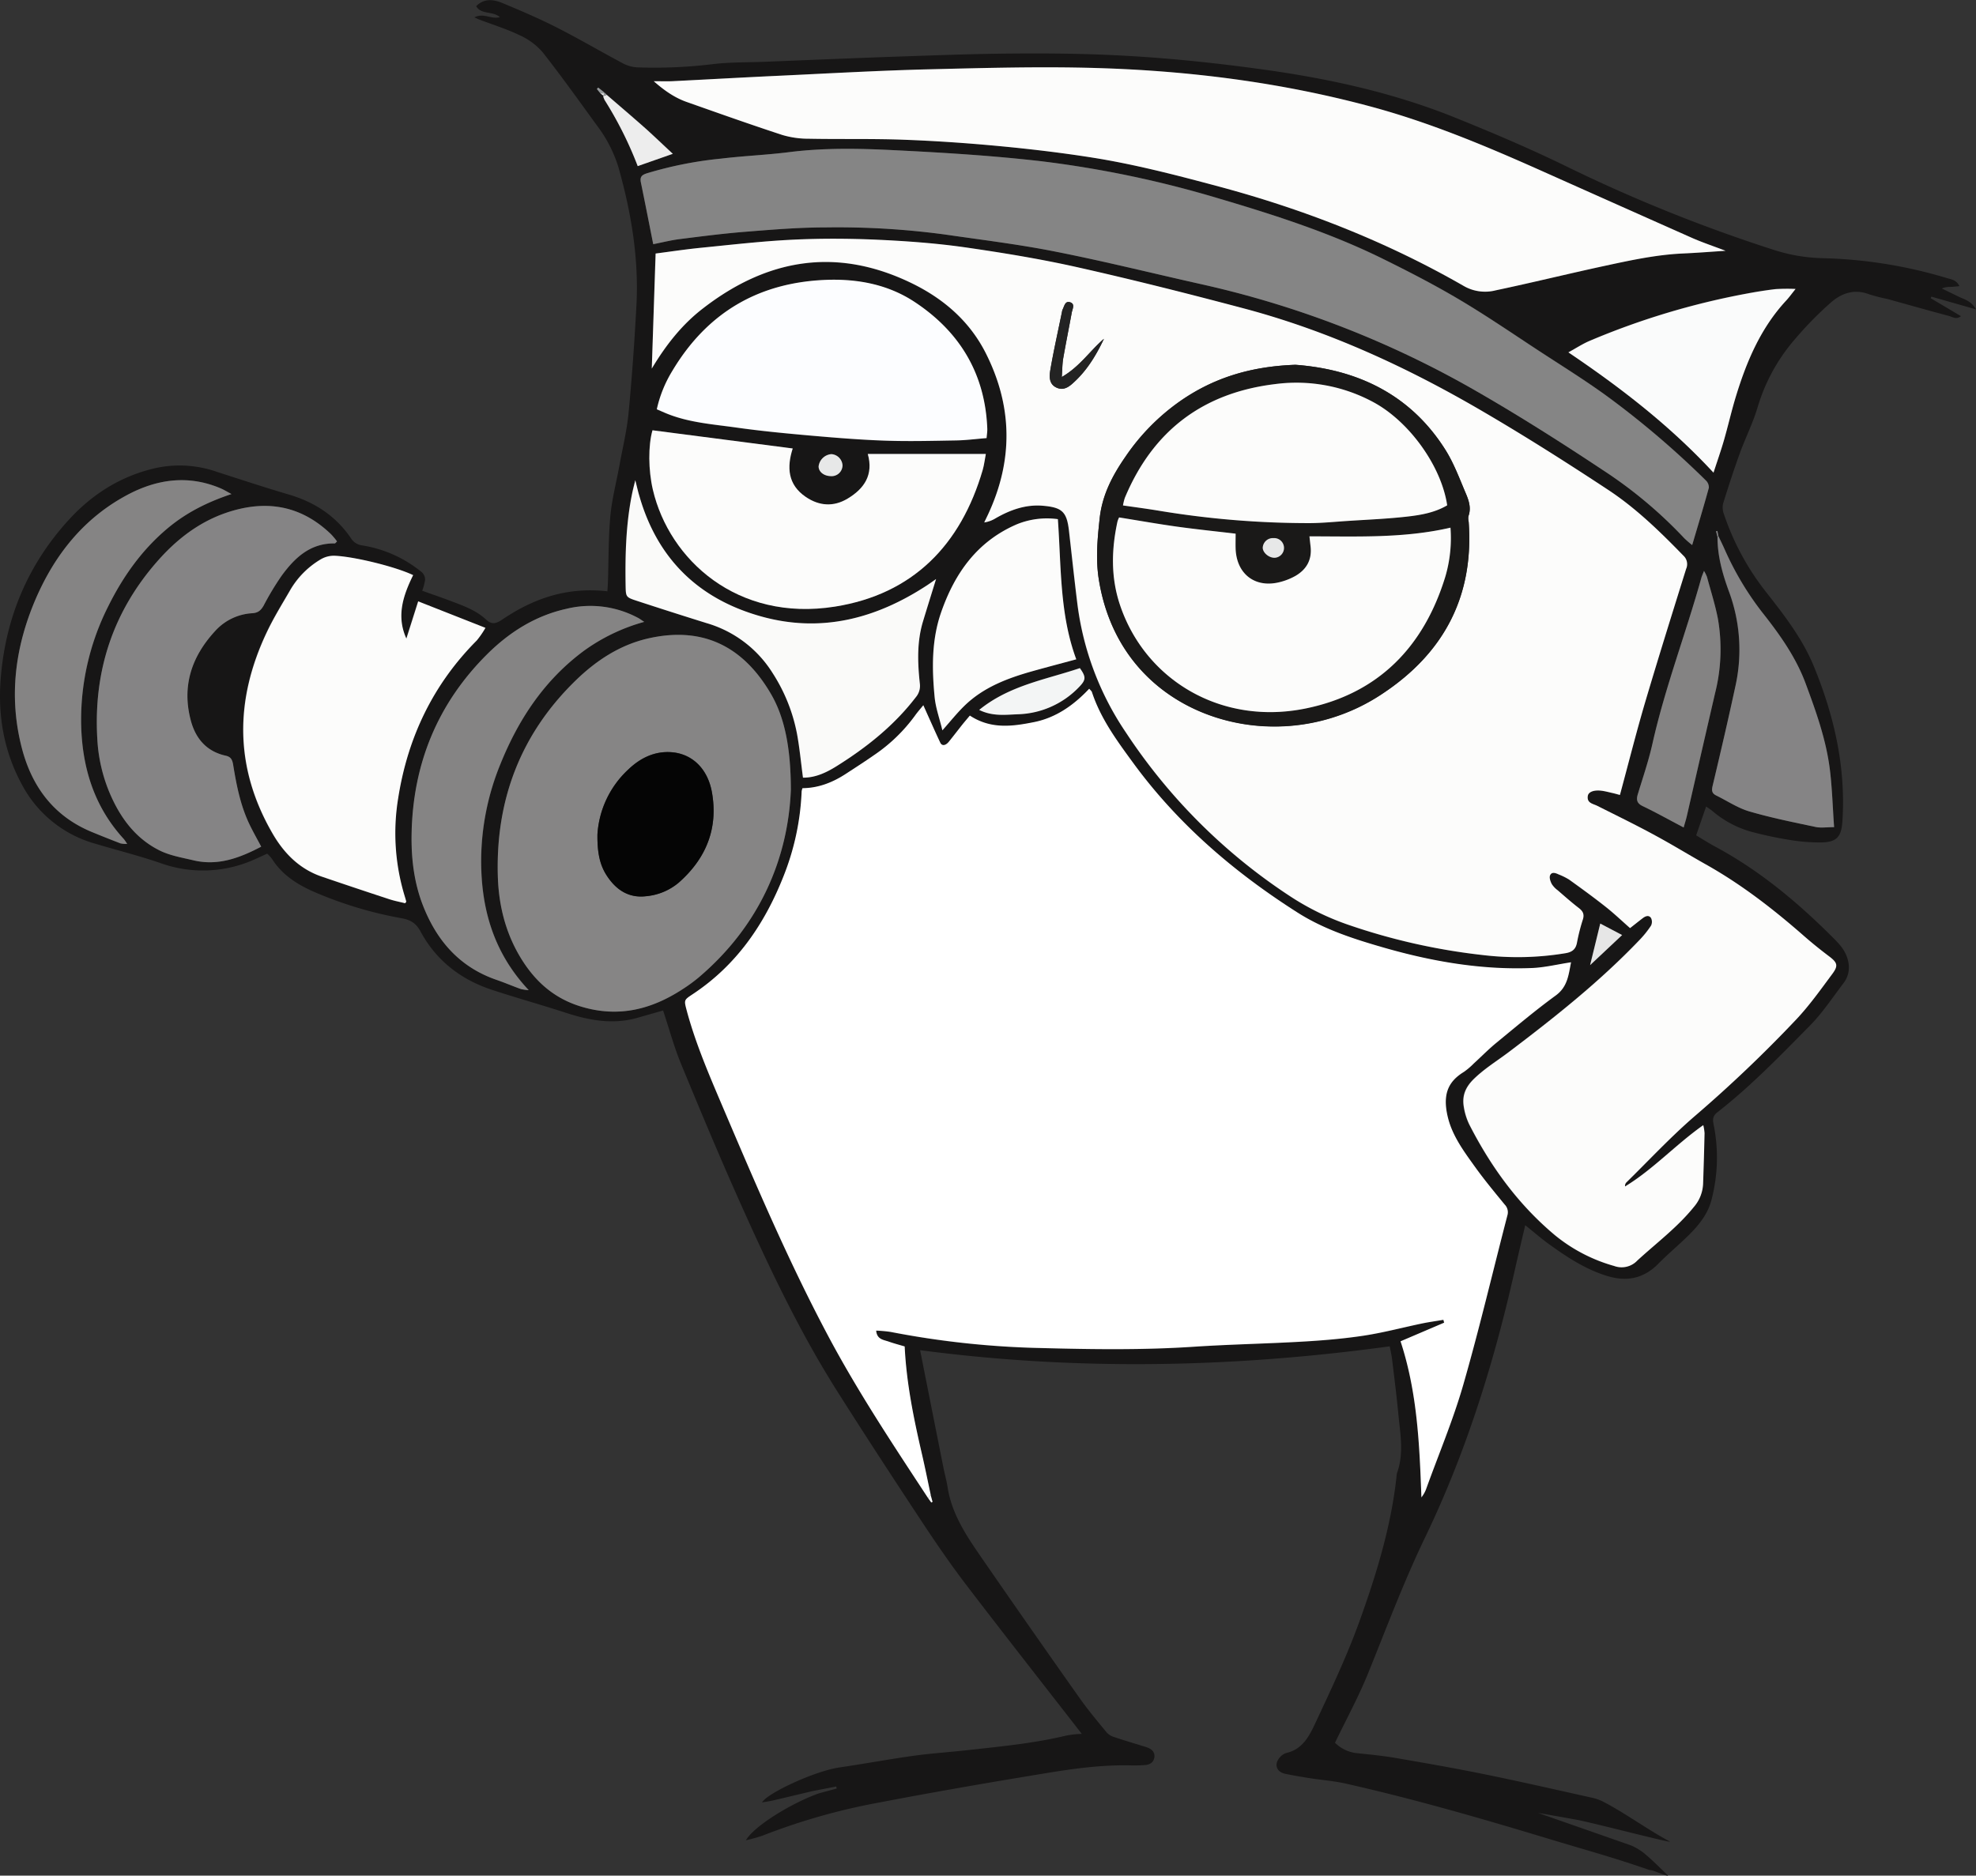
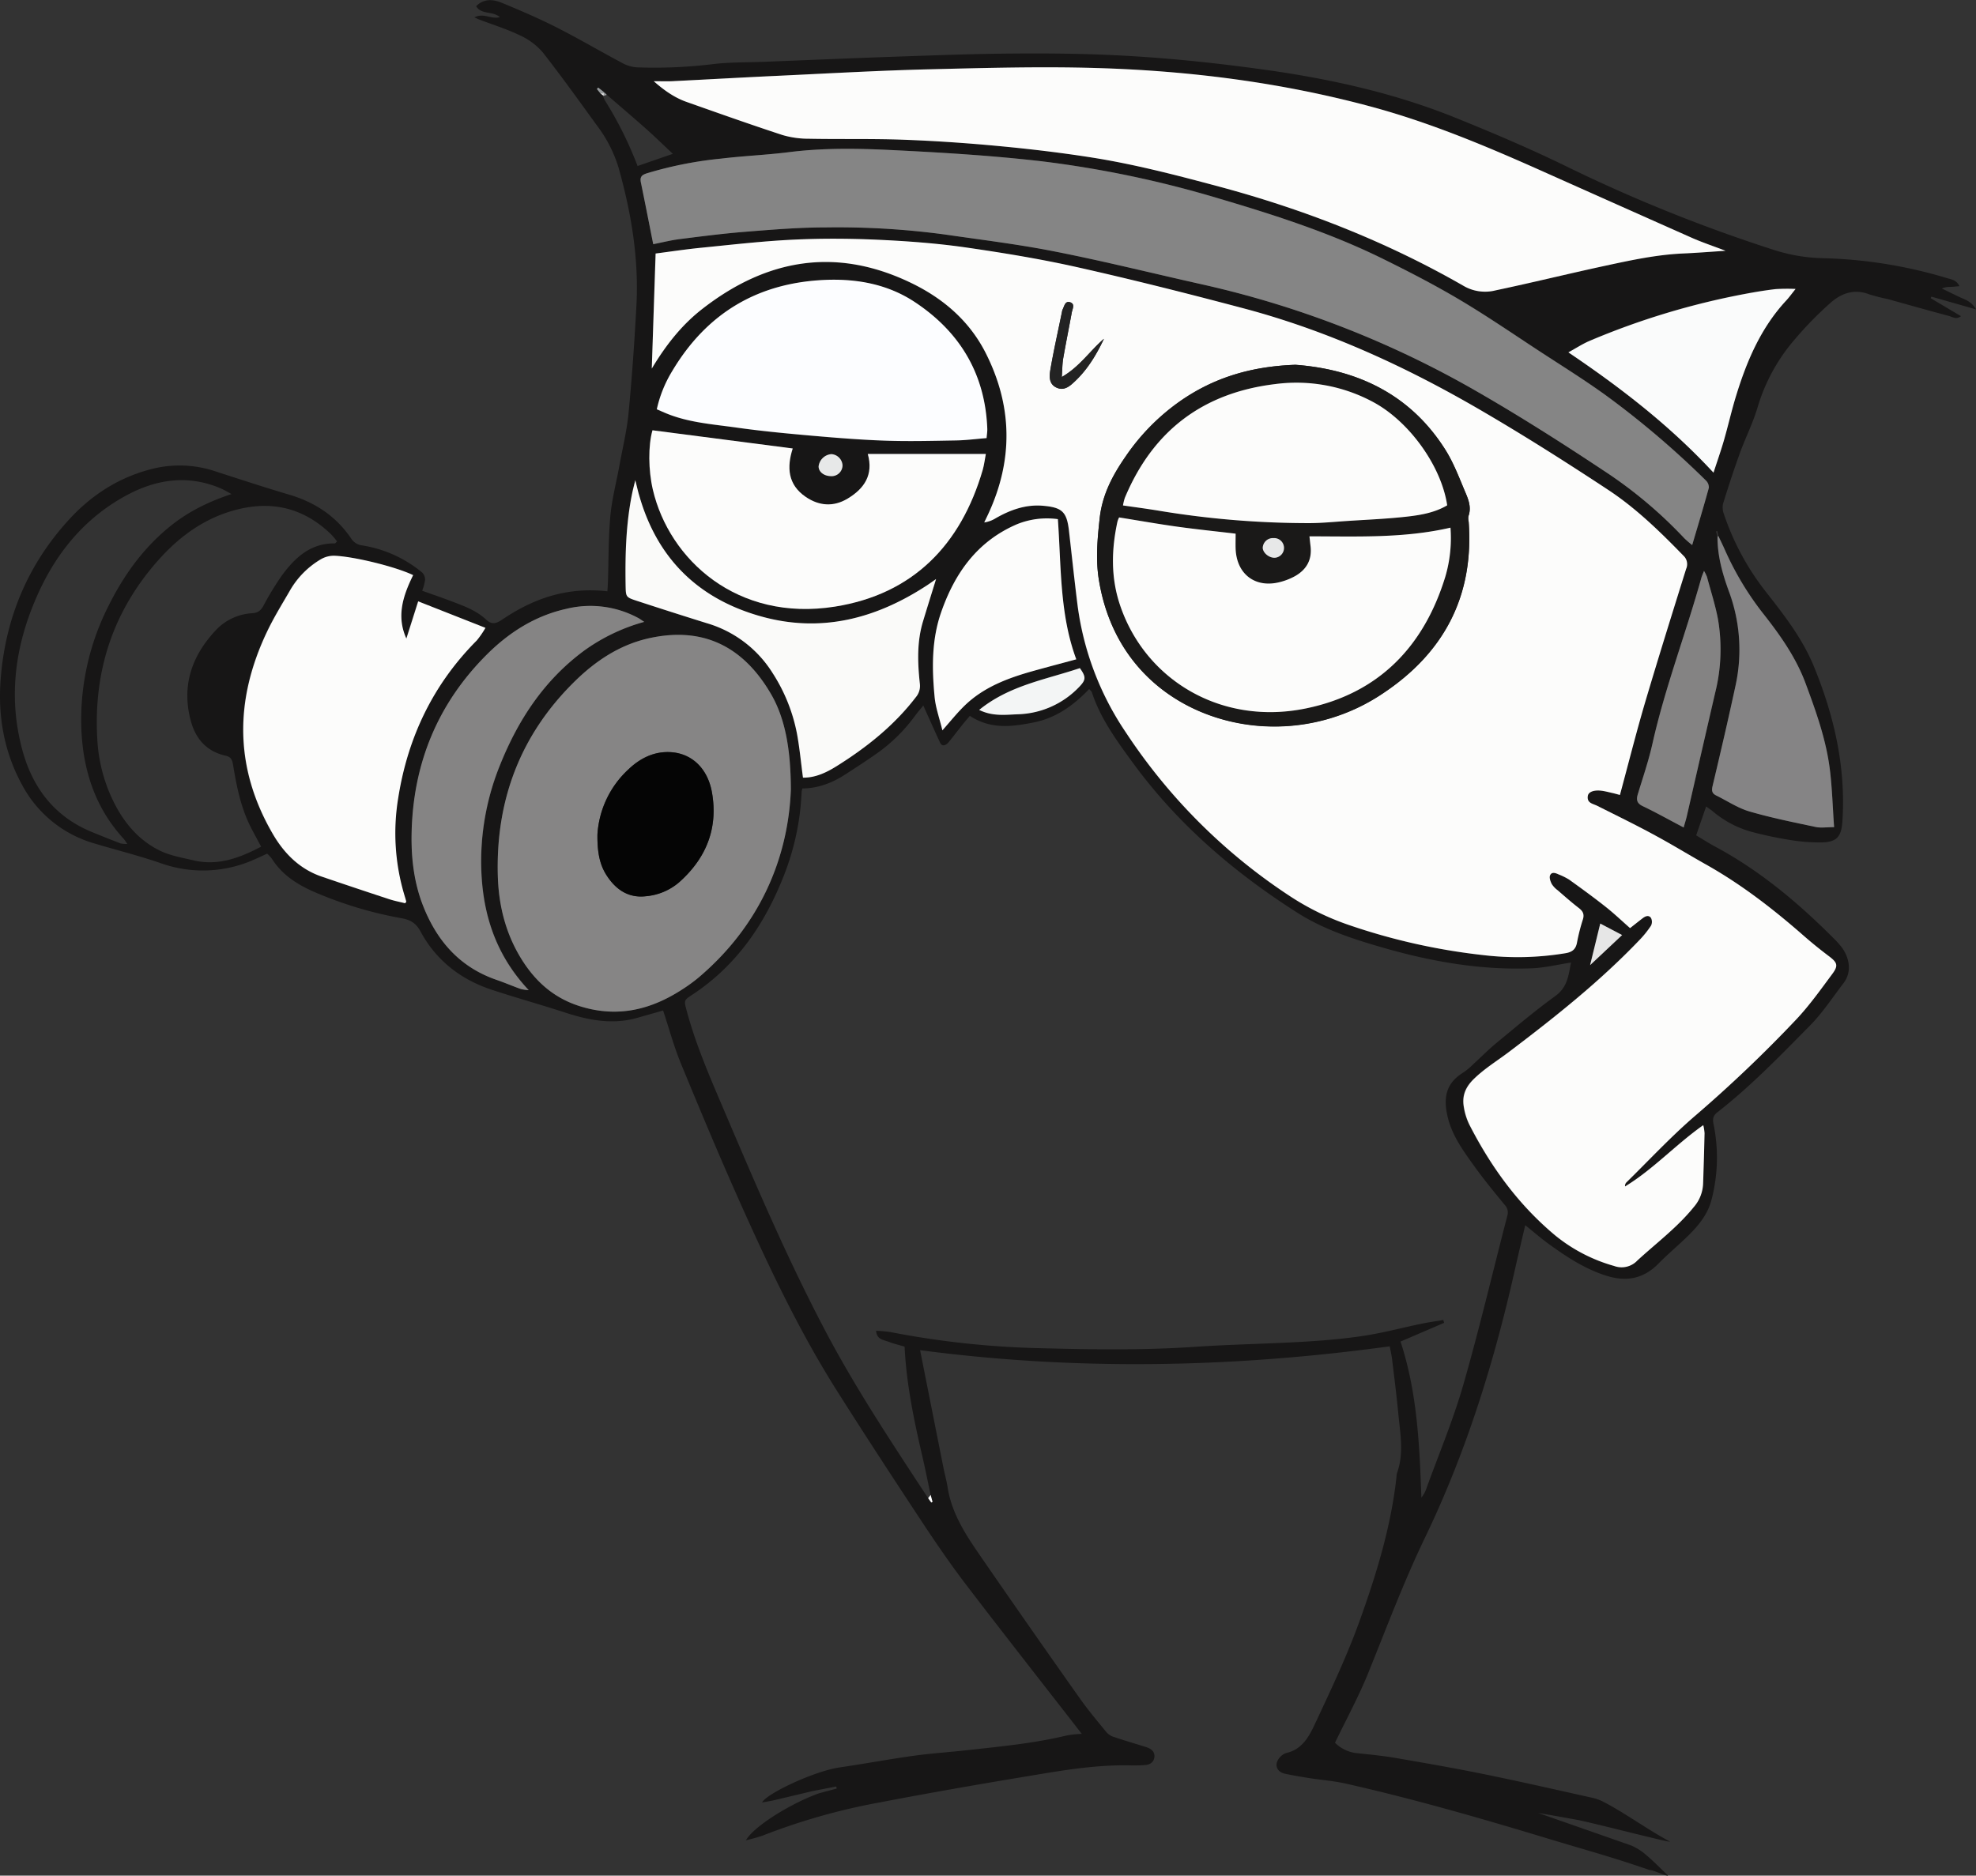
<svg xmlns="http://www.w3.org/2000/svg" viewBox="0 0 722.45 685.91">
  <rect x="0" y="0" width="722.45" height="685.91" fill="#333333" stroke="none" />
  <defs>
    <style>.cls-1{fill:#171616;}.cls-2{fill:#fff;}.cls-3{fill:#fcfcfb;}.cls-4{fill:#858585;}.cls-5{fill:#868585;}.cls-6{fill:#fcfdff;}.cls-7{fill:#858485;}.cls-8{fill:#858484;}.cls-9{fill:#fafaf9;}.cls-10{fill:#fafbfb;}.cls-11{fill:#848383;}.cls-12{fill:#f3f5f5;}.cls-13{fill:#ededed;}.cls-14{fill:#e6e6e6;}.cls-15{fill:#e7e8e8;}.cls-16{fill:#969a9c;}.cls-17{fill:#1a1918;}.cls-18{fill:#232323;}.cls-19{fill:#050505;}</style>
  </defs>
  <title>Gewicht2-louAsset 5</title>
  <g id="Layer_2" data-name="Layer 2">
    <g id="Layer_1-2" data-name="Layer 1">
      <path class="cls-1" d="M596.34,674.86a20.7,20.7,0,0,1,5.53,3.5c2.79,2.37,5.36,5,8,7.53-.77.26-5.91-2.27-6.67-2-13.68-4.75-22.84-7.17-36.68-11.36-24.7-7.48-49.51-14.66-74.71-20.33-4.1-.92-8.33-1.22-12.5-1.87-3.12-.49-6.24-1-9.34-1.65-3.4-.69-4.3-3.63-1.91-6.17a4.91,4.91,0,0,1,2.27-1.47c5.94-1.33,8.41-6.29,10.58-10.92,5.7-12.19,11.49-24.4,16.05-37,6.21-17.24,11.64-34.81,13.63-53.19a5.59,5.59,0,0,1,.15-1.17c2.65-7.28,1.17-14.65.48-22-.63-6.58-1.46-13.13-2.26-19.7-.2-1.69-.61-3.36-.86-4.72-57.05,7.8-114,9-171.7,1.41,2.92,14.71,5.73,28.93,8.57,43.15.46,2.33,1.13,4.63,1.49,7,1.49,9.59,6.68,17.43,12,25.15q18.11,26.26,36.54,52.32c3,4.21,6.31,8.15,9.58,12.13a5.82,5.82,0,0,0,2.58,1.66c3.36,1.15,6.77,2.14,10.16,3.2.75.23,1.51.44,2.24.72,1.66.61,2.74,1.8,2.49,3.59s-1.64,2.66-3.38,2.79-3.43.17-5.15.13c-10.49-.26-20.85,1.16-31.13,2.85-20.28,3.33-40.55,6.81-60.74,10.69a231,231,0,0,0-42.85,12.15,59.06,59.06,0,0,1-6.08,1.69c2.81-5,16.2-13.4,26.67-17.16l6.52-1.75-.17-.75L297,655c-4.73,1.13-9.46,2.27-14.19,3.37-1.36.32-2.75.51-4.17.76,1.49-3.12,18.92-11.42,28.35-12.8,9-1.31,18-3,27-4.25,6.67-.92,13.4-1.35,20.09-2.1,12.06-1.34,24.14-2.48,36-5.35a37.55,37.55,0,0,1,5.44-.56c-14.14-18.2-28.34-36.28-42.29-54.54-5.61-7.35-10.85-15-15.95-22.71-10.34-15.66-20.61-31.37-30.65-47.22C292.3,487.1,281,463.07,270.16,438.81c-7.36-16.51-14.35-33.21-21.23-49.94-2.55-6.21-4.3-12.74-6.49-19.34l-9.56,2.72c-9,2.52-17.7.85-26.36-2-8.89-2.89-17.92-5.39-26.8-8.33-11.36-3.76-20.31-10.77-26-21.34-1.67-3.09-3.77-4.22-6.89-4.79a144.54,144.54,0,0,1-31.74-9.53c-6.3-2.73-11.92-6.27-15.69-12.23a15.53,15.53,0,0,0-1.71-1.86c-1.59.72-3.1,1.44-4.64,2.11a45.86,45.86,0,0,1-34.36,1.35c-7.84-2.71-15.92-4.71-23.88-7.1A43.59,43.59,0,0,1,8.06,287C1.46,274.9-.81,261.86.25,248.27c1.73-22.22,9.9-41.8,25-58.28,8.49-9.26,18.75-15.76,31.13-18.7A41.14,41.14,0,0,1,79,172.45c8.9,2.88,17.79,5.8,26.76,8.45,9.35,2.77,17,7.8,22.53,15.88a5.53,5.53,0,0,0,4,2.65,45.49,45.49,0,0,1,22.06,9.94,3.72,3.72,0,0,1,1.07,2.66,19,19,0,0,1-1.06,4c3.68,1.32,7.25,2.54,10.78,3.88,4.43,1.68,8.89,3.27,12.51,6.6,2,1.89,3.5,1.73,5.92.09,11.64-7.85,23.75-12,38.5-10.37.07-1.11.16-2.22.2-3.32.26-8.06.16-16.15.88-24.17.56-6.15,2.17-12.21,3.28-18.31,1.18-6.49,2.76-12.94,3.39-19.49,1.25-13,2.16-26.09,2.86-39.16.93-17.21-1.88-34-6.54-50.51a49,49,0,0,0-7.93-15.43c-6.53-9-13-18.06-19.83-26.76A24.27,24.27,0,0,0,190,12.89c-4.71-2.28-9.78-3.84-14.69-5.71-.46-.17-.89-.39-1.88-.82,3.4-1.8,6.22.84,9.33-.1-2.59-2.29-6.87-.84-8.67-4,3-3,6.45-2.46,9.67-1.12,6.68,2.78,13.35,5.63,19.8,8.91,8.22,4.18,16.17,8.86,24.32,13.19a12.87,12.87,0,0,0,5.2,1.4,177.11,177.11,0,0,0,28.09-1.25c6-.68,12.15-.55,18.23-.79,16.51-.65,33-1.36,49.54-1.93,13.88-.47,27.76-1,41.65-1.09,12.3-.09,24.62,0,36.9.61,17.94.85,35.8,2.68,53.62,5.13,24.25,3.33,48,8.47,70.77,17.64,13.81,5.57,27.54,11.4,40.9,17.93a569.17,569.17,0,0,0,75.83,30.52,62.74,62.74,0,0,0,17.45,3,170.62,170.62,0,0,1,45.6,7.24c1.69.52,3.62.65,4.73,3-1.27.11-2.24.23-3.22.27a7.42,7.42,0,0,0-3.22.58c2.06,1,4.14,2,6.18,3s4.5,1.48,6.34,4.64l-16.33-4.66c-.08.19-.17.38-.26.57l11.07,6.57c-1.71,1.37-3.17.24-4.5-.11-7.51-2-15-4.13-22.46-6.19a64,64,0,0,1-6.51-1.66c-5.49-2.16-10.27-.43-14.23,3.09A130.92,130.92,0,0,0,656,124.33a67.09,67.09,0,0,0-13.37,24.51c-1.7,5.8-4.49,11.27-6.56,17-2.2,6.07-4.2,12.21-6.1,18.38a6.66,6.66,0,0,0,.32,3.8,94.72,94.72,0,0,0,15.37,28.44c6.71,8.54,13.37,17.12,17.52,27.25,7.46,18.19,11.75,37,10.41,56.81-.37,5.51-2.13,7.49-7.77,7.55a66.72,66.72,0,0,1-11-.84,142,142,0,0,1-14.3-3,37.23,37.23,0,0,1-14.27-7.51c-.68-.58-1.44-1.06-2.47-1.8-1.25,3.63-2.4,6.95-3.64,10.57,2.23,1.32,4.44,2.74,6.74,4,16.38,8.75,30.42,20.51,43.46,33.58a33.12,33.12,0,0,1,2.92,3.23c2.62,3.44,4.14,8.79.76,13.22-4,5.24-7.67,10.85-12.27,15.52-10.86,11-21.62,22.17-33.86,31.72-1.6,1.26-1.8,2.44-1.39,4.38a60.79,60.79,0,0,1-.72,27.49c-1.27,5.14-4.52,9.24-8.2,12.9s-7.66,6.93-11.27,10.6c-5.4,5.48-11.6,6.68-18.81,4.45-7.84-2.41-14.54-6.83-21.08-11.54-2.87-2.06-5.54-4.4-8.78-7-1.38,5.94-2.69,11.4-3.91,16.87-7.56,33.6-17.76,66.31-32.75,97.42-7.79,16.19-14.07,33-20.81,49.64-3.46,8.53-7.9,16.66-12.08,25.34a13.41,13.41,0,0,0,7.41,3.74c5,.53,10,1,14.9,1.85,10.91,1.87,21.83,3.78,32.68,6,13.17,2.69,26.28,5.69,39.4,8.61a16.66,16.66,0,0,1,4,1.53c8.06,4.22,16.09,10.18,24.13,14.44-.78.25-22.75-5.51-33-7.79-.63-.14-14.58-2.64-15.23-2.71M220.65,35l-.14.12a7.79,7.79,0,0,0,.55,1.44,137.09,137.09,0,0,1,12.05,24.15L246,56.25c-3.47-3.25-6.58-6.29-9.82-9.17-4.72-4.19-9.53-8.28-14.31-12.41l-.77-.78L218.7,32l-.47.54c.43.54.87,1.07,1.31,1.61ZM628.24,196c-.11-.6-.22-1.2-.34-1.8l-.49.11c.16.66.32,1.32.49,2,0,6.85,1.75,13.32,4.05,19.67a61.29,61.29,0,0,1,2.67,34.32c-2.66,12.39-5.54,24.74-8.47,37.07-.41,1.73-.26,2.75,1.34,3.53,4,2,7.84,4.57,12.08,5.81,8,2.33,16.13,4,24.25,5.69,2,.42,4.08.06,6.75.06-.5-7.18-.7-14-1.52-20.82-1.33-11-5-21.32-8.85-31.61-3.61-9.79-9.64-18.2-16.05-26.29a110.1,110.1,0,0,1-13.55-22.76C629.84,199.26,629,197.62,628.24,196Zm-288.9,351.9,1.15,1.59.46-.24c-.23-.84-.46-1.69-.7-2.54-1.05-4.9-2-9.82-3.16-14.7-3-13-5.71-26-6.36-39.56-1.9-.56-4-1.06-5.91-1.79s-4.25-.8-4.51-4a47.83,47.83,0,0,1,5.26.47,323.55,323.55,0,0,0,55.08,5.9c18.77.49,37.54.77,56.32-.51,13-.88,26.15-1.08,39.22-1.84,7.51-.43,15-1.06,22.46-2.19,7.15-1.09,14.17-3,21.26-4.45,2.57-.53,5.19-.89,7.78-1.33.1.35.19.7.28,1.05l-15.92,6.84c6.14,18.67,6.93,37.83,7.63,57.06a11.15,11.15,0,0,0,1.73-3.07c4.58-12.66,9.82-25.12,13.54-38,5.91-20.54,10.79-41.38,16.17-62.08a4,4,0,0,0-1-3.92c-3.68-4.5-7.41-9-10.8-13.71-4-5.57-8.2-11.19-9.91-17.94-2.21-8.69.08-13.37,5.82-16.88a26.1,26.1,0,0,0,3.6-3.07c2.83-2.58,5.53-5.32,8.49-7.75,7-5.79,14-11.69,21.4-17.06,4.42-3.22,4.76-7.62,5.66-12.18-5,.76-9.67,1.92-14.35,2.1-18.51.73-36.53-2.4-54.27-7.51-10.92-3.15-21.68-6.61-31.38-12.78-23.3-14.83-43.94-32.56-60.29-55-5.85-8-11.72-16-14.87-25.59-.14-.42-.58-.73-1-1.26-5.69,6-12.16,10.61-20.19,12.21-7.79,1.55-15.69,2.71-23.45-2.39-.83,1-1.69,2-2.51,3-1.72,2.16-3.4,4.37-5.14,6.52-1.21,1.5-2.54,1.68-3.15.41-1.63-3.43-3.15-6.91-4.72-10.38l-1.49-3.34c-1.19,1.49-2.15,2.57-3,3.74a60.24,60.24,0,0,1-15.05,14.53c-3.36,2.35-6.81,4.56-10.24,6.8-4.81,3.15-10,5.22-15.89,5.27a5.6,5.6,0,0,0-.31,1.18,93.64,93.64,0,0,1-6.57,30.88c-6.93,17.6-17.23,32.69-33.3,43.3-3.19,2.11-3.18,2.08-2.16,5.89,3.33,12.42,8.44,24.17,13.46,35.95,11.9,27.94,23.81,55.87,38.07,82.73C313.57,508.85,326.51,528.32,339.34,547.87Zm-101-413.09c5.06-8.44,10.94-16,18.65-22,23.3-18,48.46-22.46,75.61-9.54,11.85,5.63,21.62,13.84,27.69,25.74,10,19.53,10.18,39.3.91,59.17l-1.39,2.91A11,11,0,0,0,364,189.5c5.37-3.05,11-5.09,17.33-4.53,6.88.6,8.62,2.2,9.41,9,1,9.06,2,18.13,3.13,27.18a107.75,107.75,0,0,0,17.64,46.63,209,209,0,0,0,60.26,60.09A95.24,95.24,0,0,0,493,338.25a228.21,228.21,0,0,0,48.9,11,106.86,106.86,0,0,0,30.41-.67c2.36-.41,3.69-1.41,4.14-3.86a69.37,69.37,0,0,1,2.14-8.43c.65-2,0-3.14-1.59-4.32-2.62-2-5.09-4.22-7.59-6.38a8.84,8.84,0,0,1-2.17-2.28c-.49-.94-1-2.31-.64-3.16.56-1.36,2-.94,3.1-.39a23.45,23.45,0,0,1,3.89,1.92c4.5,3.23,9,6.49,13.33,9.93,3.08,2.43,5.94,5.16,8.94,7.8,1.65-1.3,3.09-2.45,4.55-3.57,1-.78,2.27-1.35,3.11-.13a3.12,3.12,0,0,1,0,2.81,36.32,36.32,0,0,1-4.2,5.23c-14.58,15.25-31,28.29-47.81,41-4.41,3.33-9.15,6.13-13.11,10.17-3,3-4,6.14-3.3,10a22.8,22.8,0,0,0,2,6.35c7.91,15.44,17.93,29.26,31.33,40.47a59.5,59.5,0,0,0,21.6,11.22,7.9,7.9,0,0,0,8.5-2c7-6.43,14.66-12.16,20.69-19.62a13.79,13.79,0,0,0,3.33-8.31q.32-9.3.54-18.62a17.3,17.3,0,0,0-.47-2.94c-10.08,7.11-18.26,16.13-28.59,22.42a1.79,1.79,0,0,1,.45-1.45c8.31-8.14,16.25-16.71,25.05-24.29a491.61,491.61,0,0,0,37-35.25c4.88-5.17,9-11,13.28-16.75,2.23-3,1.72-4.24-1.2-6.43s-6-4.71-8.94-7.23c-11.06-9.68-22.62-18.69-35.45-26-6.43-3.64-12.73-7.52-19.24-11-7-3.76-14.05-7.24-21.11-10.79-1.61-.8-3.81-1-3.48-3.53.2-1.56,2.22-2.34,5-2,1.3.16,2.58.51,3.87.8.84.19,1.67.43,2.89.75,3.1-11.46,5.93-22.72,9.2-33.84,4.81-16.33,9.89-32.57,15-48.82a4.25,4.25,0,0,0-1.06-4.92c-8.51-8.74-17.27-17.27-27.45-24-14.87-9.81-29.94-19.39-45.32-28.38-27.75-16.24-56.81-29.69-88-38-20.11-5.33-40.3-10.43-60.6-15-13.61-3.06-27.42-5.36-41.24-7.31-10.7-1.52-21.55-2.3-32.35-2.79-10.17-.47-20.39-.52-30.55,0-11.2.54-22.37,1.84-33.54,2.95-5.73.57-11.44,1.44-16.65,2.11C239.22,107.16,238.76,121,238.3,134.78ZM630.89,91.71c-4.47-1.71-8.54-3.06-12.45-4.79q-27.66-12.23-55.25-24.63c-20.23-9-40.65-17.58-62.1-23.35C468.31,30.11,434.82,25.88,401,24.86c-20.47-.61-41,0-61.48.47-18.23.45-36.45,1.5-54.67,2.35-13.07.61-26.13,1.36-39.2,2-1.92.09-3.85,0-6.66,0,4,3.58,7.71,6,11.91,7.54C262.53,41.39,274.2,45.5,286,49.35a33.4,33.4,0,0,0,9.67,1.38c11.51.23,23-.06,34.52.36s23.22,1.21,34.79,2.3,22.84,2.42,34.17,4.2c15.76,2.48,31.18,6.51,46.59,10.64C477,76.64,507,88.39,535.15,104.59a15.58,15.58,0,0,0,11.67,1.61c13.14-2.77,26.18-6,39.3-8.83,9.54-2.06,19.08-4.16,28.88-4.64C620.1,92.49,625.19,92.09,630.89,91.71ZM238.83,89.3c3.42-.67,6.6-1.49,9.85-1.9,7.85-1,15.72-2,23.62-2.64,9.74-.77,19.51-1.57,29.28-1.61a294.33,294.33,0,0,1,43.9,2.59c13.46,2,27,3.59,40.3,6.24,18,3.57,35.81,8,53.71,12a357.28,357.28,0,0,1,100.45,39.12c15.69,9,31,18.73,46.08,28.77a162.38,162.38,0,0,1,29.76,24.89,36.56,36.56,0,0,0,2.92,2.53c2.16-7.31,4.22-14.09,6.09-20.93a3.49,3.49,0,0,0-1.07-2.68,328.12,328.12,0,0,0-34.92-29.92c-8.48-6.28-17.5-11.84-26.34-17.63-9.6-6.31-19.09-12.82-29-18.67-9.09-5.39-18.51-10.25-28-14.92-19-9.37-39.13-15.84-59.43-21.87A388.86,388.86,0,0,0,381,59c-18.08-2.13-36.32-3.2-54.52-4.1-12.65-.63-25.36-.86-38,.74-8.24,1-16.57,1.4-24.82,2.36a141.4,141.4,0,0,0-27.15,5.38c-1.91.61-2.61,1.36-2.21,3.33C235.83,74.07,237.27,81.45,238.83,89.3Zm50.32,199.51c0-15.43-2.31-26.52-7.29-35.06-10.58-18.13-25.73-24.7-45.07-20.24-10.33,2.39-18.93,8.13-26.41,15.42-20.09,19.58-29.19,43.67-28.37,71.52.33,11.11,3.06,21.68,9.22,31.19,5.22,8,12,13.72,21.42,16.52,13.52,4,25.55,1,36.93-6.43a58.22,58.22,0,0,0,5.77-4.2C277.73,338.59,288.1,314,289.15,288.81Zm-138.1-78.49c-6.62-3.17-22-6.87-29-7.09a9.48,9.48,0,0,0-4.8,1.25,31.36,31.36,0,0,0-11.53,11.76c-2.84,4.92-5.85,9.77-8.27,14.89-11.74,24.82-11.87,49.45,2,73.55,4.18,7.23,9.86,13.07,18,15.87s16.46,5.56,24.71,8.27c1.95.64,4,1,5.84,1.49.28-.41.42-.52.4-.6-.16-.63-.35-1.26-.54-1.89a79.05,79.05,0,0,1-2.36-36.09c3.5-22.17,12.77-41.51,28.7-57.51a32.38,32.38,0,0,0,3.18-4.62l-24.59-9.69c-1.42,4.49-2.87,9.05-4.32,13.61C144.86,225.29,147.35,217.86,151.05,210.32Zm209.66-50.11c.08-1.25.25-2.28.21-3.3-.75-20.18-10.08-35.6-26.69-46.52-9.64-6.33-20.67-8.43-32.18-8q-37.24,1.34-56.31,33.33a45.82,45.82,0,0,0-5.65,14l3,1.3c8.38,3.57,17.4,4.15,26.24,5.4,8.62,1.22,17.3,2.06,26,2.83,9.33.82,18.68,1.6,28,1.93,8.72.31,17.46.08,26.18-.07C353.23,161,356.89,160.51,360.71,160.21ZM123.23,198a28.46,28.46,0,0,0-2.17-2.6c-9.6-9.27-20.85-12.35-33.88-9.19C75.4,189.07,66,195.77,58.13,204.57c-16.7,18.65-24,40.67-22.56,65.65A58.76,58.76,0,0,0,40,289.84c3.8,9,9.37,16.7,18.27,21.14,3.81,1.91,8.24,2.64,12.45,3.64,8.93,2.12,16.85-.86,24.75-5-1.43-2.71-2.78-5.1-4-7.56-3.49-7.06-5-14.7-6.26-22.39-.29-1.76-.78-2.89-2.68-3.31-6.93-1.52-11-6.14-12.76-12.72-3.41-12.6.17-23.47,8.83-32.85a19.78,19.78,0,0,1,13.61-6.54c2.23-.14,3.21-1.11,4.18-2.85A102.42,102.42,0,0,1,103,210.54c4.8-6.57,10.49-11.94,19.44-11.82C122.59,198.73,122.77,198.41,123.23,198Zm194-32c2.16,7.64-1.28,12.71-7.36,16.37-5.14,3.1-10.41,2.72-15.3-.61-6.63-4.49-7-10.91-4.78-17.72l-51.26-6.71c-1.59,5.54-1.54,14.57.14,21.75,6,25.53,30.82,48.41,66.6,42.73,28.46-4.52,46-22.51,54-50,.52-1.81.74-3.73,1.14-5.83Zm-81.72,61.44c-1.29-.84-1.8-1.24-2.36-1.53a36.88,36.88,0,0,0-26.12-3.23c-11.34,2.56-20.77,8.49-28.85,16.53C160,257.28,151,279.4,150.53,305c-.16,9,.91,17.94,4.28,26.44,5.08,12.8,13.45,22.29,26.77,26.88,3,1,5.91,2.28,8.88,3.35a16.55,16.55,0,0,0,2.89.41c-13-13.82-17.48-30.08-17.39-47.8a93.9,93.9,0,0,1,7-34.78c6.63-16.47,16.14-30.86,30.64-41.57A68.64,68.64,0,0,1,235.55,227.41Zm106.69-15.66c-1.34.93-2.4,1.71-3.5,2.43C320.07,226.37,300,231.57,278,225.36c-22.73-6.43-37.69-21.05-44.27-43.93-.47-1.62-.85-3.27-1.5-5.82-.52,2.18-.86,3.44-1.12,4.72-2.29,11.08-2.59,22.3-2.42,33.56.06,4.39,0,4.49,4.09,5.83q12.77,4.18,25.59,8.18a42.42,42.42,0,0,1,24.09,18.27,62.52,62.52,0,0,1,8.92,22.31c.94,5.17,1.43,10.42,2.16,15.91,4.55.05,8.57-1.87,12.36-4.24,10.93-6.85,20.93-14.8,28.86-25.13a6.4,6.4,0,0,0,1.51-5c-.79-7.65-1.11-15.32,1.17-22.82C339,222.19,340.55,217.21,342.24,211.75ZM84.64,180.67c-1.82-1-2.93-1.65-4.12-2.15-11.89-5-23.42-3.26-34.34,2.66C30.56,189.64,20,202.82,13.08,219c-7.6,17.64-10,35.88-5.08,54.65,3.66,14.06,11.61,24.8,25.41,30.53q5.3,2.19,10.67,4.25a9.6,9.6,0,0,0,2.44.19,18.49,18.49,0,0,0-1.18-1.73c-11.19-12.14-15.49-26.88-15.66-43a92.23,92.23,0,0,1,9.88-42.09c5.44-11,12.42-20.88,22-28.81C68.15,187.5,75.61,183.67,84.64,180.67Zm302.13,9.18a29.14,29.14,0,0,0-15,1.88C357.26,198,349,209.63,344.05,224c-3.5,10.1-3.39,20.55-2.34,31,.4,4,1.81,7.85,2.83,12.07,2.91-3.26,5.29-6.26,8-8.92,7-6.86,15.89-10.18,25.11-12.76,5.19-1.45,10.4-2.82,15.84-4.29C387.39,224.62,388,207.32,386.77,189.85Zm269.72-84.18a69.4,69.4,0,0,0-7.29,0c-3.79.44-7.57,1.07-11.32,1.78a276.23,276.23,0,0,0-56.61,17.11c-2.67,1.13-5.13,2.76-7.85,4.24,19.25,13,37.16,26.84,53.06,44,1.41-4.34,2.72-8.05,3.81-11.83,1.5-5.19,2.69-10.47,4.25-15.64,3.94-13,9.11-25.35,18.52-35.49C654.13,108.75,655,107.46,656.49,105.67ZM615.57,302.6c.46-1.62.85-2.84,1.14-4.09q5.19-22.58,10.37-45.14a65.19,65.19,0,0,0,1-27.13c-1-5.17-2.61-10.22-4-15.32a14.24,14.24,0,0,0-1.08-2.15c-.46,1.2-.8,1.92-1,2.68-5.63,20.21-13.2,39.84-17.81,60.36-1.42,6.3-3.51,12.45-5.39,18.64-.64,2.1-.29,3.35,1.87,4.38C605.54,297.18,610.27,299.82,615.57,302.6Zm-257.6-43c4.84,2.39,9.48,1.79,14,1.56a32.18,32.18,0,0,0,22.53-10c2.5-2.6,2.57-3.63.26-6.88C382.36,248.52,369,250.62,358,259.61Zm227.1,78.13c-1.25,5.11-2.36,9.68-3.72,15.22l11.71-11ZM303.66,174.12a4,4,0,0,0,4.38-4,4.38,4.38,0,0,0-4.07-4.06,5.11,5.11,0,0,0-4.68,4.48C299.28,172.5,301.15,174,303.66,174.12Z" />
-       <path class="cls-2" d="M339.34,547.87c-12.83-19.55-25.77-39-36.75-59.71-14.26-26.86-26.17-54.79-38.07-82.73-5-11.78-10.13-23.53-13.46-35.95-1-3.81-1-3.78,2.16-5.89,16.07-10.61,26.37-25.7,33.3-43.3a93.64,93.64,0,0,0,6.57-30.88,5.6,5.6,0,0,1,.31-1.18c5.88-.05,11.08-2.12,15.89-5.27,3.43-2.24,6.88-4.45,10.24-6.8a60.24,60.24,0,0,0,15.05-14.53c.83-1.17,1.79-2.25,3-3.74l1.49,3.34c1.57,3.47,3.09,6.95,4.72,10.38.61,1.27,1.94,1.09,3.15-.41,1.74-2.15,3.42-4.36,5.14-6.52.82-1,1.68-2,2.51-3,7.76,5.1,15.66,3.94,23.45,2.39,8-1.6,14.5-6.16,20.19-12.21.43.53.87.84,1,1.26,3.15,9.58,9,17.57,14.87,25.59,16.35,22.45,37,40.18,60.29,55,9.7,6.17,20.46,9.63,31.38,12.78,17.74,5.11,35.76,8.24,54.27,7.51,4.68-.18,9.33-1.34,14.35-2.1-.9,4.56-1.24,9-5.66,12.18-7.36,5.37-14.35,11.27-21.4,17.06-3,2.43-5.66,5.17-8.49,7.75a26.1,26.1,0,0,1-3.6,3.07c-5.74,3.51-8,8.19-5.82,16.88,1.71,6.75,5.91,12.37,9.91,17.94,3.39,4.72,7.12,9.21,10.8,13.71a4,4,0,0,1,1,3.92c-5.38,20.7-10.26,41.54-16.17,62.08-3.72,12.91-9,25.37-13.54,38a11.15,11.15,0,0,1-1.73,3.07c-.7-19.23-1.49-38.39-7.63-57.06L528,483.69c-.09-.35-.18-.7-.28-1.05-2.59.44-5.21.8-7.78,1.33-7.09,1.48-14.11,3.36-21.26,4.45-7.43,1.13-14.95,1.76-22.46,2.19-13.07.76-26.17,1-39.22,1.84-18.78,1.28-37.55,1-56.32.51a323.55,323.55,0,0,1-55.08-5.9,47.83,47.83,0,0,0-5.26-.47c.26,3.24,2.69,3.36,4.51,4s4,1.23,5.91,1.79c.65,13.54,3.35,26.57,6.36,39.56,1.13,4.88,2.11,9.8,3.16,14.7Z" />
      <path class="cls-3" d="M238.3,134.78c.46-13.81.92-27.62,1.41-42.07,5.21-.67,10.92-1.54,16.65-2.11,11.17-1.11,22.34-2.41,33.54-2.95,10.16-.49,20.38-.44,30.55,0,10.8.49,21.65,1.27,32.35,2.79,13.82,2,27.63,4.25,41.24,7.31,20.3,4.56,40.49,9.66,60.6,15,31.2,8.27,60.26,21.72,88,38,15.38,9,30.45,18.57,45.32,28.38,10.18,6.71,18.94,15.24,27.45,24a4.25,4.25,0,0,1,1.06,4.92c-5.08,16.25-10.16,32.49-15,48.82-3.27,11.12-6.1,22.38-9.2,33.84-1.22-.32-2-.56-2.89-.75-1.29-.29-2.57-.64-3.87-.8-2.81-.34-4.83.44-5,2-.33,2.55,1.87,2.73,3.48,3.53,7.06,3.55,14.16,7,21.11,10.79,6.51,3.52,12.81,7.4,19.24,11,12.83,7.28,24.39,16.29,35.45,26,2.89,2.52,5.88,4.92,8.94,7.23s3.43,3.42,1.2,6.43c-4.25,5.72-8.4,11.58-13.28,16.75a491.61,491.61,0,0,1-37,35.25c-8.8,7.58-16.74,16.15-25.05,24.29a1.79,1.79,0,0,0-.45,1.45c10.33-6.29,18.51-15.31,28.59-22.42a17.3,17.3,0,0,1,.47,2.94q-.21,9.31-.54,18.62a13.79,13.79,0,0,1-3.33,8.31c-6,7.46-13.69,13.19-20.69,19.62a7.9,7.9,0,0,1-8.5,2,59.5,59.5,0,0,1-21.6-11.22c-13.4-11.21-23.42-25-31.33-40.47a22.8,22.8,0,0,1-2-6.35c-.68-3.83.33-6.93,3.3-10,4-4,8.7-6.84,13.11-10.17,16.77-12.69,33.23-25.73,47.81-41a36.32,36.32,0,0,0,4.2-5.23,3.12,3.12,0,0,0,0-2.81c-.84-1.22-2.1-.65-3.11.13-1.46,1.12-2.9,2.27-4.55,3.57-3-2.64-5.86-5.37-8.94-7.8-4.35-3.44-8.83-6.7-13.33-9.93a23.45,23.45,0,0,0-3.89-1.92c-1.14-.55-2.54-1-3.1.39-.34.85.15,2.22.64,3.16a8.84,8.84,0,0,0,2.17,2.28c2.5,2.16,5,4.38,7.59,6.38,1.56,1.18,2.24,2.31,1.59,4.32a69.37,69.37,0,0,0-2.14,8.43c-.45,2.45-1.78,3.45-4.14,3.86a106.86,106.86,0,0,1-30.41.67,228.21,228.21,0,0,1-48.9-11,95.24,95.24,0,0,1-21.27-10.38,209,209,0,0,1-60.26-60.09,107.75,107.75,0,0,1-17.64-46.63c-1.13-9.05-2.09-18.12-3.13-27.18-.79-6.8-2.53-8.4-9.41-9-6.34-.56-12,1.48-17.33,4.53a11,11,0,0,1-4.23,1.56l1.39-2.91c9.27-19.87,9-39.64-.91-59.17-6.07-11.9-15.84-20.11-27.69-25.74-27.15-12.92-52.31-8.51-75.61,9.54C249.24,118.75,243.36,126.34,238.3,134.78Zm235.34-1.38c-16.64.58-30.28,4.91-42.52,13.51a78.82,78.82,0,0,0-19.59,20c-4.79,6.91-8.54,14-9.48,22.64-.82,7.55-1.5,15-.28,22.49,6,36.74,36.08,53.29,63.22,53.58a70.84,70.84,0,0,0,40.47-12c22.46-14.9,33.47-35.68,31.5-62.89a5.05,5.05,0,0,1-.09-2c1.11-3,.13-5.8-1-8.44-2.27-5.34-4.31-10.88-7.37-15.76C515.46,143.81,495.62,135.05,473.64,133.4Zm-70-9.51c-5.11,4.35-8.84,10.2-15.43,14,.2-2.76.18-4.85.53-6.88,1-5.58,2.07-11.14,3.12-16.7.25-1.34,1.31-3.12-.58-3.75s-2.13,1.45-2.77,2.66a2.76,2.76,0,0,0-.21.76c-1.42,7-3,13.89-4.2,20.88-.44,2.52-.79,5.59,2.27,6.94,2.91,1.28,5-.79,6.93-2.61C397.77,134.85,400.93,129.58,403.62,123.89Z" />
      <path class="cls-3" d="M630.89,91.71c-5.7.38-10.79.78-15.89,1-9.8.48-19.34,2.58-28.88,4.64-13.12,2.84-26.16,6.06-39.3,8.83a15.58,15.58,0,0,1-11.67-1.61C507,88.39,477,76.64,445.69,68.23c-15.41-4.13-30.83-8.16-46.59-10.64-11.33-1.78-22.75-3.13-34.17-4.2s-23.18-1.88-34.79-2.3-23-.13-34.52-.36A33.4,33.4,0,0,1,286,49.35c-11.75-3.85-23.42-8-35.07-12.11-4.2-1.5-7.87-4-11.91-7.54,2.81,0,4.74.08,6.66,0,13.07-.65,26.13-1.4,39.2-2,18.22-.85,36.44-1.9,54.67-2.35,20.49-.5,41-1.08,61.48-.47,33.84,1,67.33,5.25,100.11,14.08,21.45,5.77,41.87,14.32,62.1,23.35q27.62,12.34,55.25,24.63C622.35,88.65,626.42,90,630.89,91.71Z" />
      <path class="cls-4" d="M238.83,89.3c-1.56-7.85-3-15.23-4.52-22.6-.4-2,.3-2.72,2.21-3.33A141.4,141.4,0,0,1,263.67,58c8.25-1,16.58-1.32,24.82-2.36,12.66-1.6,25.37-1.37,38-.74,18.2.9,36.44,2,54.52,4.1a388.86,388.86,0,0,1,65,13.71c20.3,6,40.4,12.5,59.43,21.87,9.48,4.67,18.9,9.53,28,14.92,9.88,5.85,19.37,12.36,29,18.67,8.84,5.79,17.86,11.35,26.34,17.63a328.12,328.12,0,0,1,34.92,29.92,3.49,3.49,0,0,1,1.07,2.68c-1.87,6.84-3.93,13.62-6.09,20.93a36.56,36.56,0,0,1-2.92-2.53A162.38,162.38,0,0,0,586,171.9c-15.06-10-30.39-19.74-46.08-28.77A357.28,357.28,0,0,0,439.49,104c-17.9-4-35.72-8.46-53.71-12-13.32-2.65-26.84-4.28-40.3-6.24a294.33,294.33,0,0,0-43.9-2.59c-9.77,0-19.54.84-29.28,1.61-7.9.63-15.77,1.65-23.62,2.64C245.43,87.81,242.25,88.63,238.83,89.3Z" />
      <path class="cls-5" d="M289.15,288.81c-1,25.2-11.42,49.78-33.8,68.72a58.22,58.22,0,0,1-5.77,4.2c-11.38,7.43-23.41,10.47-36.93,6.43-9.42-2.8-16.2-8.48-21.42-16.52-6.16-9.51-8.89-20.08-9.22-31.19-.82-27.85,8.28-51.94,28.37-71.52,7.48-7.29,16.08-13,26.41-15.42,19.34-4.46,34.49,2.11,45.07,20.24C286.84,262.29,289.12,273.38,289.15,288.81Zm-70.72,16.34c-.07,6.63.85,11.05,3.33,14.9,3.35,5.21,8,8.46,14.54,7.65a21.5,21.5,0,0,0,11.9-5c9.94-8.78,14.42-19.73,12.1-32.93-1.52-8.64-7.19-14.16-14.86-14.72-6.14-.44-11.37,2.15-15.72,6.32A35.35,35.35,0,0,0,218.43,305.15Z" />
      <path class="cls-3" d="M151.05,210.32c-3.7,7.54-6.19,15-2.47,23.2,1.45-4.56,2.9-9.12,4.32-13.61l24.59,9.69a32.38,32.38,0,0,1-3.18,4.62c-15.93,16-25.2,35.34-28.7,57.51A79.05,79.05,0,0,0,148,327.82c.19.63.38,1.26.54,1.89,0,.08-.12.19-.4.6-1.86-.47-3.89-.85-5.84-1.49q-12.37-4.06-24.71-8.27c-8.17-2.8-13.85-8.64-18-15.87-13.92-24.1-13.79-48.73-2-73.55,2.42-5.12,5.43-10,8.27-14.89a31.36,31.36,0,0,1,11.53-11.76,9.48,9.48,0,0,1,4.8-1.25C129.1,203.45,144.43,207.15,151.05,210.32Z" />
      <path class="cls-6" d="M360.71,160.21c-3.82.3-7.48.79-11.15.85-8.72.15-17.46.38-26.18.07-9.36-.33-18.71-1.11-28-1.93-8.67-.77-17.35-1.61-26-2.83-8.84-1.25-17.86-1.83-26.24-5.4l-3-1.3a45.82,45.82,0,0,1,5.65-14q19.06-31.93,56.31-33.33c11.51-.42,22.54,1.68,32.18,8,16.61,10.92,25.94,26.34,26.69,46.52C361,157.93,360.79,159,360.71,160.21Z" />
-       <path class="cls-7" d="M123.23,198c-.46.41-.64.73-.83.72-9-.12-14.64,5.25-19.44,11.82a102.42,102.42,0,0,0-6.53,10.86c-1,1.74-2,2.71-4.18,2.85a19.78,19.78,0,0,0-13.61,6.54C70,240.17,66.4,251,69.81,263.64c1.79,6.58,5.83,11.2,12.76,12.72,1.9.42,2.39,1.55,2.68,3.31C86.5,287.36,88,295,91.51,302.06c1.21,2.46,2.56,4.85,4,7.56-7.9,4.14-15.82,7.12-24.75,5-4.21-1-8.64-1.73-12.45-3.64-8.9-4.44-14.47-12.13-18.27-21.14a58.76,58.76,0,0,1-4.46-19.62c-1.47-25,5.86-47,22.56-65.65,7.87-8.8,17.27-15.5,29.05-18.36,13-3.16,24.28-.08,33.88,9.19A28.46,28.46,0,0,1,123.23,198Z" />
      <path class="cls-3" d="M317.27,166h43.17c-.4,2.1-.62,4-1.14,5.83-8,27.47-25.53,45.46-54,50-35.78,5.68-60.61-17.2-66.6-42.73-1.68-7.18-1.73-16.21-.14-21.75L289.83,164c-2.19,6.81-1.85,13.23,4.78,17.72,4.89,3.33,10.16,3.71,15.3.61C316,178.68,319.43,173.61,317.27,166Z" />
      <path class="cls-8" d="M235.55,227.41a68.64,68.64,0,0,0-22,10.53c-14.5,10.71-24,25.1-30.64,41.57a93.9,93.9,0,0,0-7,34.78c-.09,17.72,4.4,34,17.39,47.8a16.55,16.55,0,0,1-2.89-.41c-3-1.07-5.89-2.32-8.88-3.35-13.32-4.59-21.69-14.08-26.77-26.88-3.37-8.5-4.44-17.4-4.28-26.44.45-25.61,9.47-47.73,27.69-65.83,8.08-8,17.51-14,28.85-16.53a36.88,36.88,0,0,1,26.12,3.23C233.75,226.17,234.26,226.57,235.55,227.41Z" />
      <path class="cls-9" d="M342.24,211.75c-1.69,5.46-3.25,10.44-4.76,15.44-2.28,7.5-2,15.17-1.17,22.82a6.4,6.4,0,0,1-1.51,5c-7.93,10.33-17.93,18.28-28.86,25.13-3.79,2.37-7.81,4.29-12.36,4.24-.73-5.49-1.22-10.74-2.16-15.91a62.52,62.52,0,0,0-8.92-22.31,42.42,42.42,0,0,0-24.09-18.27q-12.84-4-25.59-8.18c-4.09-1.34-4-1.44-4.09-5.83-.17-11.26.13-22.48,2.42-33.56.26-1.28.6-2.54,1.12-4.72.65,2.55,1,4.2,1.5,5.82,6.58,22.88,21.54,37.5,44.27,43.93,21.95,6.21,42,1,60.7-11.18C339.84,213.46,340.9,212.68,342.24,211.75Z" />
-       <path class="cls-8" d="M84.64,180.67c-9,3-16.49,6.83-23.11,12.31-9.55,7.93-16.53,17.79-22,28.81a92.23,92.23,0,0,0-9.88,42.09c.17,16.08,4.47,30.82,15.66,43a18.49,18.49,0,0,1,1.18,1.73,9.6,9.6,0,0,1-2.44-.19q-5.37-2.06-10.67-4.25C19.61,298.4,11.66,287.66,8,273.6c-4.88-18.77-2.52-37,5.08-54.65,7-16.13,17.48-29.31,33.1-37.77,10.92-5.92,22.45-7.66,34.34-2.66C81.71,179,82.82,179.71,84.64,180.67Z" />
      <path class="cls-3" d="M386.77,189.85c1.25,17.47.62,34.77,6.73,51.26-5.44,1.47-10.65,2.84-15.84,4.29-9.22,2.58-18.1,5.9-25.11,12.76-2.72,2.66-5.1,5.66-8,8.92-1-4.22-2.43-8.09-2.83-12.07-1-10.43-1.16-20.88,2.34-31,5-14.4,13.21-26.05,27.76-32.3A29.14,29.14,0,0,1,386.77,189.85Z" />
      <path class="cls-7" d="M628.25,196c.78,1.65,1.59,3.29,2.35,5a110.1,110.1,0,0,0,13.55,22.76c6.41,8.09,12.44,16.5,16.05,26.29,3.81,10.29,7.52,20.65,8.85,31.61.82,6.78,1,13.64,1.52,20.82-2.67,0-4.79.36-6.75-.06-8.12-1.72-16.29-3.36-24.25-5.69-4.24-1.24-8.06-3.85-12.08-5.81-1.6-.78-1.75-1.8-1.34-3.53,2.93-12.33,5.81-24.68,8.47-37.07A61.29,61.29,0,0,0,632,215.93c-2.3-6.35-4.1-12.82-4.05-19.67Z" />
      <path class="cls-10" d="M656.49,105.67c-1.45,1.79-2.36,3.08-3.43,4.23-9.41,10.14-14.58,22.5-18.52,35.49-1.56,5.17-2.75,10.45-4.25,15.64-1.09,3.78-2.4,7.49-3.81,11.83-15.9-17.18-33.81-31-53.06-44,2.72-1.48,5.18-3.11,7.85-4.24a276.23,276.23,0,0,1,56.61-17.11c3.75-.71,7.53-1.34,11.32-1.78A69.4,69.4,0,0,1,656.49,105.67Z" />
      <path class="cls-11" d="M615.57,302.6c-5.3-2.78-10-5.42-14.9-7.77-2.16-1-2.51-2.28-1.87-4.38,1.88-6.19,4-12.34,5.39-18.64,4.61-20.52,12.18-40.15,17.81-60.36.21-.76.55-1.48,1-2.68a14.24,14.24,0,0,1,1.08,2.15c1.37,5.1,3,10.15,4,15.32a65.19,65.19,0,0,1-1,27.13q-5.22,22.56-10.37,45.14C616.42,299.76,616,301,615.57,302.6Z" />
      <path class="cls-12" d="M358,259.61c11.06-9,24.39-11.09,36.82-15.28,2.31,3.25,2.24,4.28-.26,6.88a32.18,32.18,0,0,1-22.53,10C367.45,261.4,362.81,262,358,259.61Z" />
-       <path class="cls-13" d="M221.82,34.67c4.78,4.13,9.59,8.22,14.31,12.41C239.37,50,242.48,53,246,56.25l-12.84,4.5A137.09,137.09,0,0,0,221.06,36.6a7.79,7.79,0,0,1-.55-1.44Z" />
      <path class="cls-14" d="M585.07,337.74l8,4.2-11.71,11C582.71,347.42,583.82,342.85,585.07,337.74Z" />
      <path class="cls-15" d="M303.66,174.12c-2.51-.08-4.38-1.62-4.37-3.57a5.11,5.11,0,0,1,4.68-4.48,4.38,4.38,0,0,1,4.07,4.06A4,4,0,0,1,303.66,174.12Z" />
      <path class="cls-16" d="M219.54,34.17l-1.31-1.61.47-.54,2.35,1.87-.25.25Z" />
-       <path class="cls-7" d="M627.9,196.26c-.17-.66-.33-1.32-.49-2l.49-.11c.12.6.23,1.2.35,1.8Z" />
      <path class="cls-2" d="M340.25,546.68c.24.85.47,1.7.7,2.54l-.46.24-1.15-1.59Z" />
      <path class="cls-16" d="M221.82,34.67l-1.31.49.14-.12.15-.9.25-.25Z" />
      <path class="cls-13" d="M220.8,34.14l-.15.9-1.11-.87Z" />
      <polygon class="cls-11" points="565.36 662.94 565.26 662.86 565.36 662.96 565.36 662.94" />
      <path class="cls-17" d="M473.64,133.4c22,1.65,41.82,10.41,54.86,31.2,3.06,4.88,5.1,10.42,7.37,15.76,1.13,2.64,2.11,5.44,1,8.44a5.05,5.05,0,0,0,.09,2c2,27.21-9,48-31.5,62.89a70.84,70.84,0,0,1-40.47,12c-27.14-.29-57.27-16.84-63.22-53.58-1.22-7.52-.54-14.94.28-22.49.94-8.66,4.69-15.73,9.48-22.64a78.82,78.82,0,0,1,19.59-20C443.36,138.31,457,134,473.64,133.4Zm5.11,62.74c.15,1.28.25,2.32.39,3.35.69,5-1.34,8.78-5.68,11.22a23.21,23.21,0,0,1-5.49,2.15c-9,2.31-15.8-2.83-16.19-12.11-.08-1.82,0-3.64,0-5.59-7.21-.86-14.29-1.58-21.34-2.56s-14-2.22-21.26-3.38a8.39,8.39,0,0,0-.6,1.5c-2.22,10.25-2.46,20.45.92,30.51,9.18,27.37,36.87,44.19,67.91,37.85,26.56-5.43,43.18-22.52,51.05-48.24A49.92,49.92,0,0,0,530.31,193C513.23,196.91,496.05,196.09,478.75,196.14Zm50.36-11.35C527,170.49,515.26,154.09,502,147a59.17,59.17,0,0,0-35.62-6.57q-39.72,4.67-55.12,41.63a19.13,19.13,0,0,0-.67,2.77c4.72.7,9.16,1.29,13.57,2a333.57,333.57,0,0,0,54.37,4.46c4.61,0,9.23-.47,13.84-.77,7.51-.5,15-.79,22.51-1.66C519.78,188.3,524.75,187.38,529.11,184.79Zm-63.52,12a3.71,3.71,0,0,0-3.92,3.54c.05,1.86,2.33,3.74,4.43,3.65a3.6,3.6,0,1,0-.51-7.19Z" />
      <path class="cls-18" d="M403.62,123.89c-2.69,5.69-5.85,11-10.34,15.27-1.89,1.82-4,3.89-6.93,2.61-3.06-1.35-2.71-4.42-2.27-6.94,1.23-7,2.78-13.92,4.2-20.88a2.76,2.76,0,0,1,.21-.76c.64-1.21.89-3.28,2.77-2.66s.83,2.41.58,3.75c-1,5.56-2.16,11.12-3.12,16.7-.35,2-.33,4.12-.53,6.88C394.78,134.09,398.51,128.24,403.62,123.89Z" />
      <path class="cls-19" d="M218.43,305.15a35.35,35.35,0,0,1,11.29-23.74c4.35-4.17,9.58-6.76,15.72-6.32,7.67.56,13.34,6.08,14.86,14.72,2.32,13.2-2.16,24.15-12.1,32.93a21.5,21.5,0,0,1-11.9,5c-6.55.81-11.19-2.44-14.54-7.65C219.28,316.2,218.36,311.78,218.43,305.15Z" />
      <path class="cls-3" d="M478.75,196.14c17.3,0,34.48.77,51.56-3.18a49.92,49.92,0,0,1-1.87,17.88c-7.87,25.72-24.49,42.81-51.05,48.24-31,6.34-58.73-10.48-67.91-37.85-3.38-10.06-3.14-20.26-.92-30.51a8.39,8.39,0,0,1,.6-1.5c7.23,1.16,14.23,2.4,21.26,3.38s14.13,1.7,21.34,2.56c0,2-.06,3.77,0,5.59.39,9.28,7.24,14.42,16.19,12.11a23.21,23.21,0,0,0,5.49-2.15c4.34-2.44,6.37-6.17,5.68-11.22C479,198.46,478.9,197.42,478.75,196.14Z" />
      <path class="cls-3" d="M529.11,184.79c-4.36,2.59-9.33,3.51-14.24,4.08-7.47.87-15,1.16-22.51,1.66-4.61.3-9.23.78-13.84.77a333.57,333.57,0,0,1-54.37-4.46c-4.41-.74-8.85-1.33-13.57-2a19.13,19.13,0,0,1,.67-2.77q15.4-36.89,55.12-41.63A59.17,59.17,0,0,1,502,147C515.26,154.09,527,170.49,529.11,184.79Z" />
      <path class="cls-15" d="M465.59,196.78a3.6,3.6,0,1,1,.51,7.19c-2.1.09-4.38-1.79-4.43-3.65A3.71,3.71,0,0,1,465.59,196.78Z" />
    </g>
  </g>
</svg>